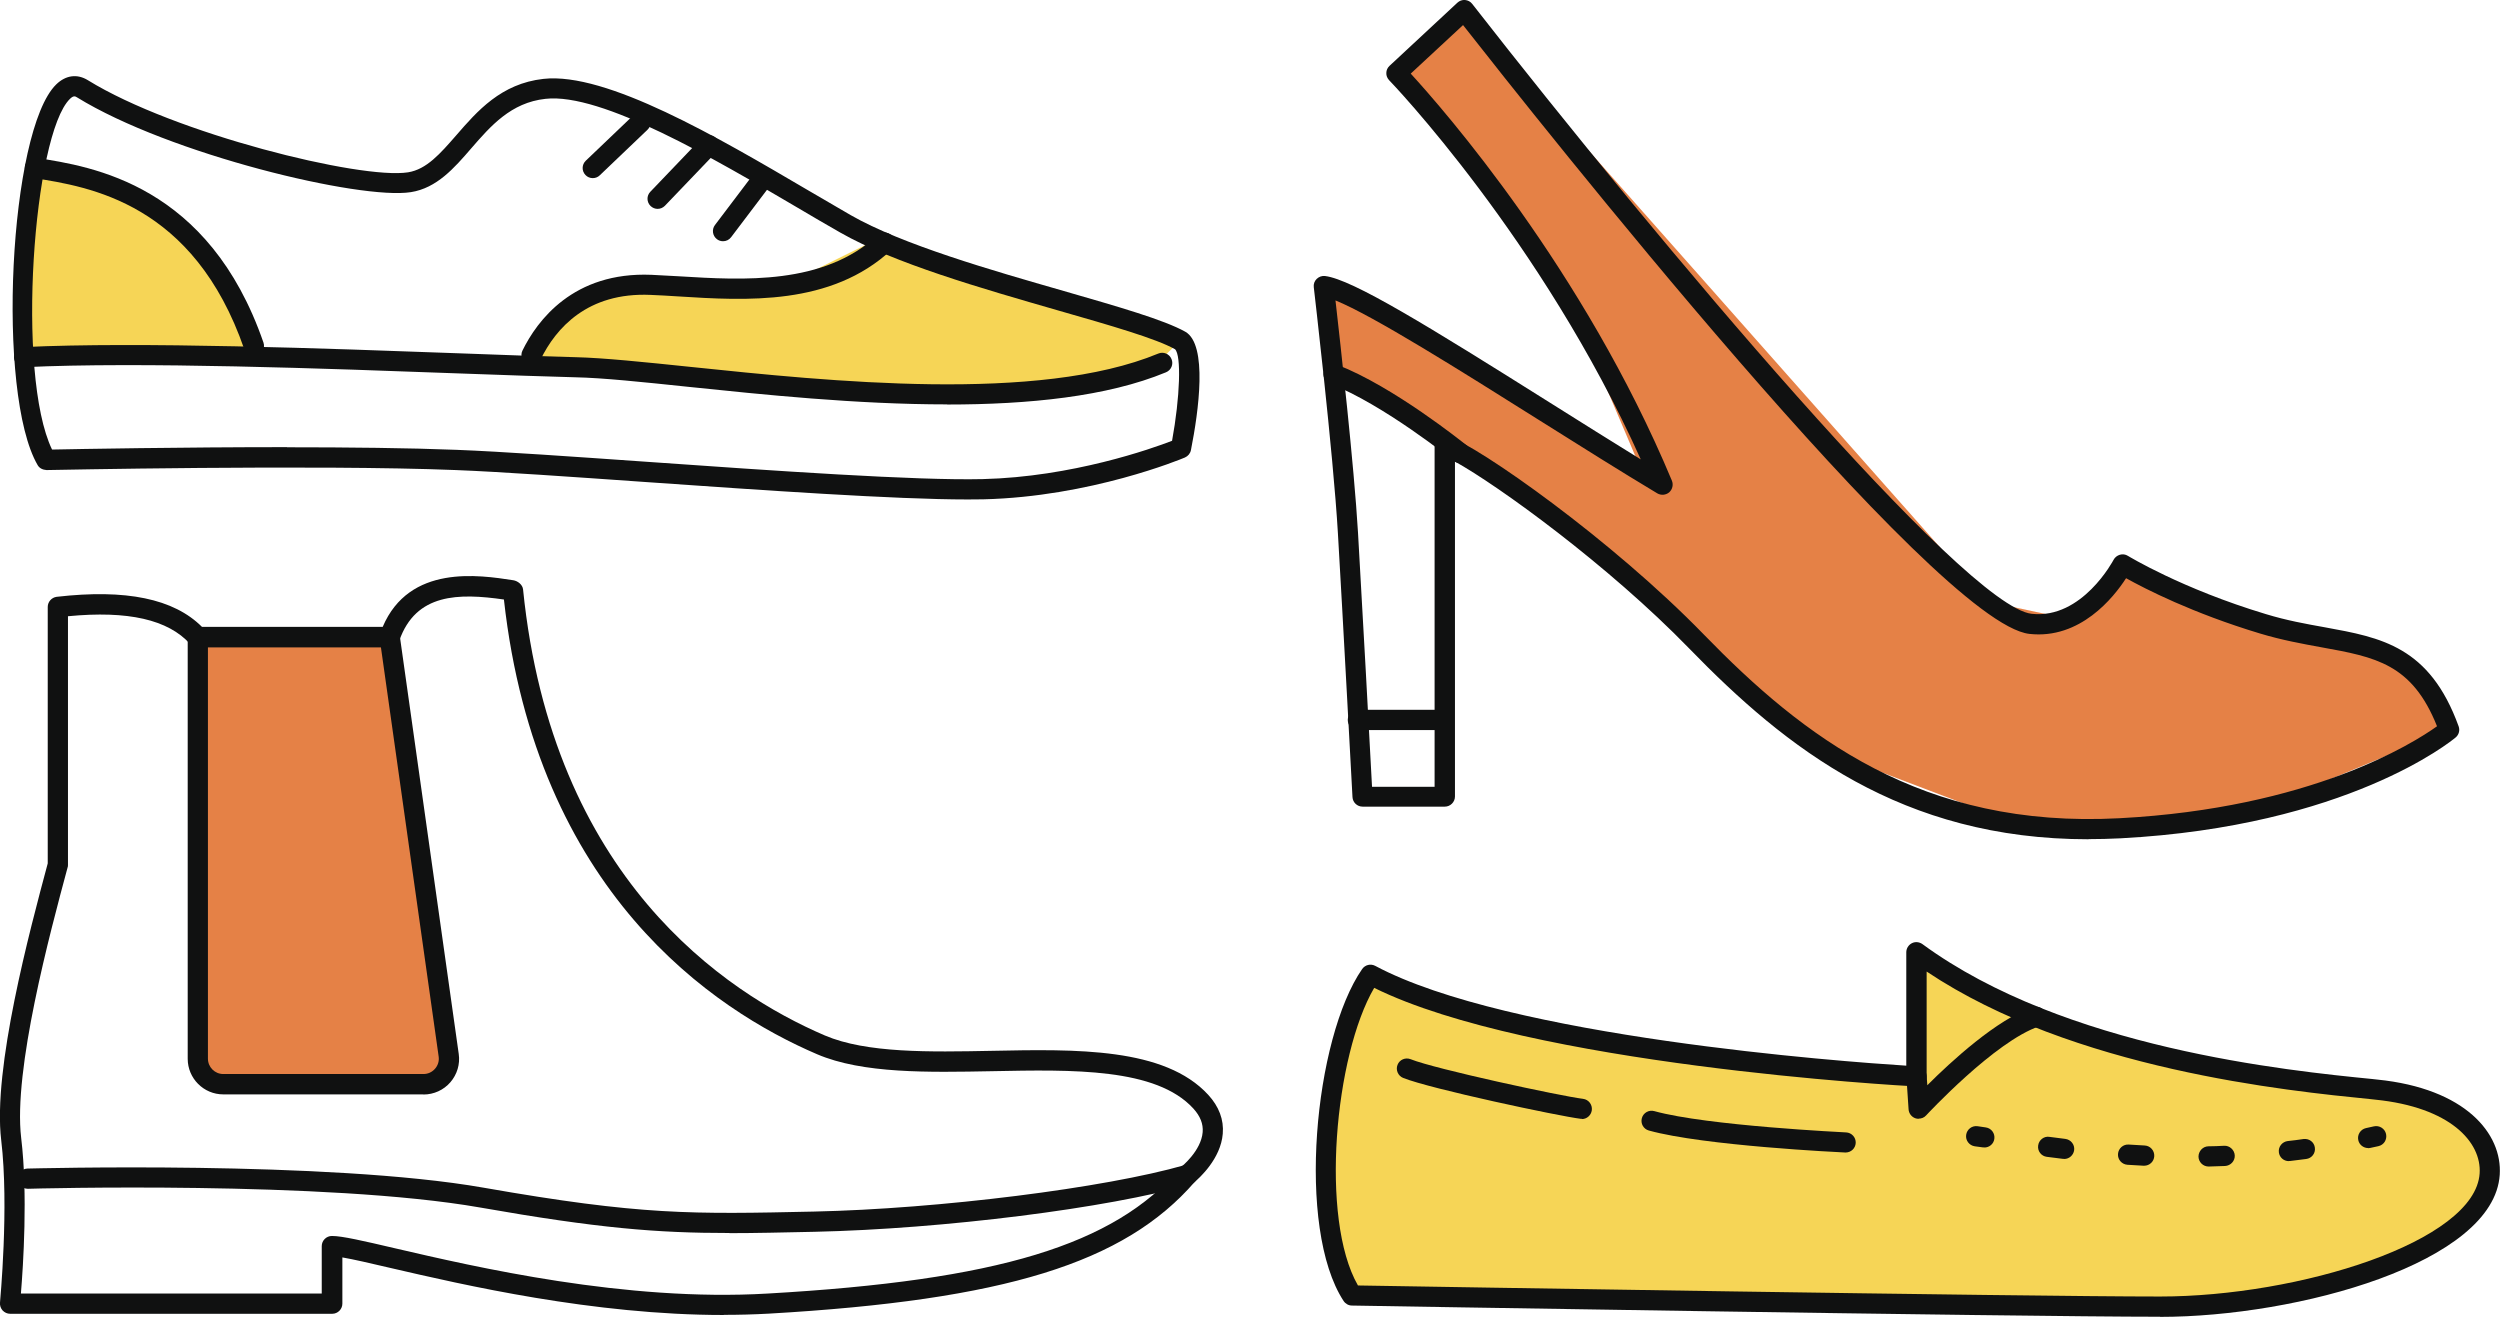
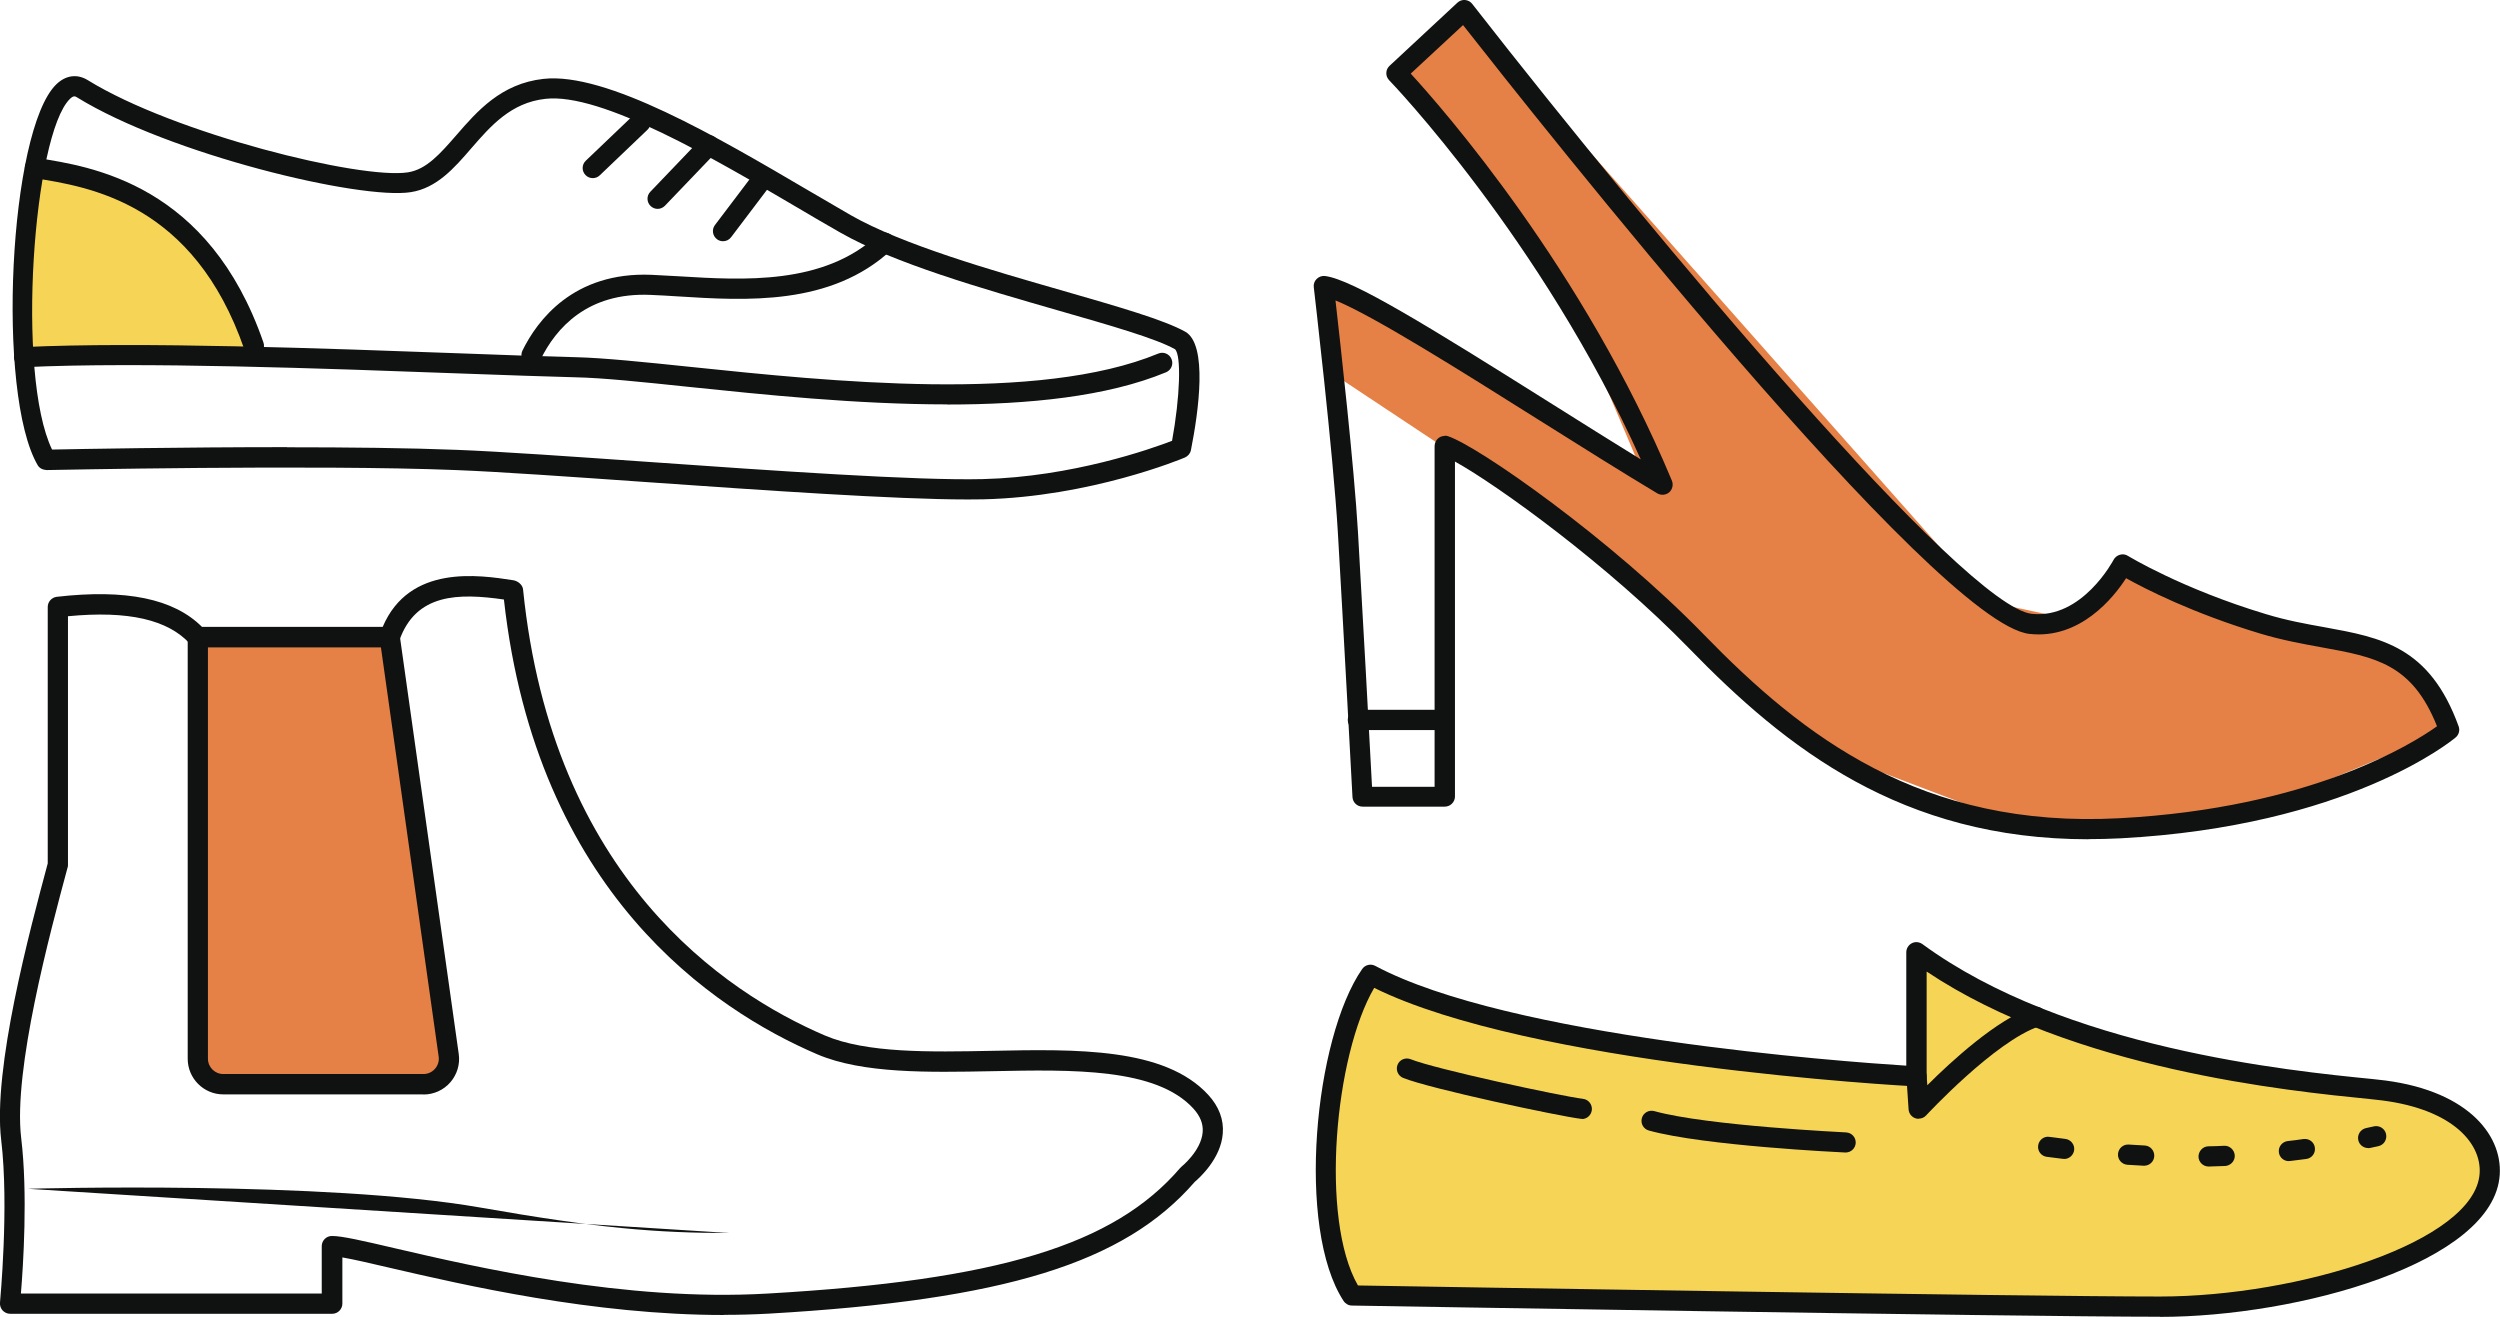
<svg xmlns="http://www.w3.org/2000/svg" id="_レイヤー_2" viewBox="0 0 185.4 97.65">
  <defs>
    <style>.cls-1{fill:#e58146;}.cls-1,.cls-2,.cls-3{stroke-width:0px;}.cls-2{fill:#101111;}.cls-3{fill:#f6d556;}</style>
  </defs>
  <g id="_レイヤー_1-2">
    <polygon class="cls-3" points="2.59 12.46 8.97 14.15 15.62 19.44 18.83 26.45 2.33 26.45 1.68 20.04 2.59 12.46" />
-     <polygon class="cls-3" points="38.96 27.11 43.99 21.83 50.13 21.23 57.99 21.23 65.02 17.75 87.53 25.25 85.64 27.11 70.08 29.25 38.96 27.11" />
    <path class="cls-2" d="M71.75,37.04c-5.35,0-15.12-.68-23.83-1.29-5.55-.39-10.79-.76-14.11-.89-10.41-.42-30.16,0-30.36,0-.29-.02-.53-.14-.66-.37C-.29,29.19.67,9.67,4.17,6.26c.71-.69,1.56-.8,2.35-.31h0c6.41,3.96,20.23,7.38,23.74,6.83,1.38-.22,2.39-1.39,3.57-2.74,1.56-1.8,3.33-3.84,6.47-4.19,4.67-.52,12.95,4.34,19.59,8.24,1.12.66,2.2,1.29,3.19,1.86,3.84,2.2,10.48,4.1,15.81,5.63,3.99,1.15,7.44,2.14,9.01,3.02,1.68.95.99,5.91.42,8.78-.05.25-.22.45-.45.55-.28.12-7.01,2.91-14.95,3.1-.36,0-.76.01-1.18.01ZM21.29,33.17c4.52,0,9.07.05,12.58.19,3.34.13,8.59.5,14.15.89,9.35.66,19.95,1.4,24.86,1.28,6.63-.16,12.54-2.26,14.04-2.84.59-3.23.7-6.34.22-6.79-1.4-.79-4.77-1.76-8.68-2.88-5.69-1.64-12.14-3.49-16.14-5.77-1-.57-2.08-1.2-3.21-1.87-6.11-3.59-14.5-8.52-18.66-8.05-2.56.28-4.06,2.01-5.51,3.68-1.25,1.45-2.55,2.94-4.47,3.24-3.73.59-17.9-2.8-24.76-7.03h0c-.13-.08-.25-.15-.52.11-2.71,2.63-4.02,20.43-1.33,26.01,1.93-.04,9.61-.18,17.42-.18Z" />
    <path class="cls-2" d="M70.24,29.99c-6.72,0-13.68-.73-19.17-1.3-3.43-.36-6.39-.67-8.4-.71-2.11-.05-5.05-.16-8.45-.28-10.06-.37-23.84-.88-32.39-.47-.39.01-.77-.3-.79-.71-.02-.41.3-.77.71-.78,8.61-.41,22.43.1,32.52.47,3.39.13,6.33.23,8.43.28,2.07.05,5.06.36,8.52.72,10.27,1.07,25.79,2.69,34.68-.99.38-.16.82.02.98.41.16.38-.02.82-.41.98-4.37,1.81-10.2,2.39-16.23,2.39Z" />
    <path class="cls-2" d="M18.83,26.41c-.31,0-.6-.19-.71-.5C14.37,15.05,6.63,13.85,2.48,13.2c-.41-.06-.69-.45-.63-.86.06-.41.44-.69.86-.63,4.15.64,12.78,1.98,16.83,13.7.13.39-.07.82-.46.95-.08.03-.16.04-.25.04Z" />
    <path class="cls-2" d="M39.42,27.07c-.11,0-.22-.02-.33-.08-.37-.18-.53-.63-.34-1,1.08-2.2,3.76-5.85,9.56-5.61.65.03,1.34.07,2.05.11,4.77.29,10.71.66,14.72-3.05.3-.28.78-.26,1.06.04.28.3.26.78-.04,1.06-4.48,4.15-10.77,3.76-15.83,3.44-.7-.04-1.38-.09-2.02-.11-4.7-.21-7.03,2.49-8.15,4.77-.13.27-.4.42-.67.42Z" />
    <path class="cls-2" d="M43.96,13.21c-.2,0-.4-.08-.54-.23-.29-.3-.28-.77.02-1.06l3.54-3.38c.3-.29.77-.28,1.06.02.29.3.28.77-.02,1.06l-3.54,3.38c-.14.14-.33.21-.52.21Z" />
    <path class="cls-2" d="M48.77,15.49c-.19,0-.37-.07-.52-.21-.3-.29-.31-.76-.02-1.06l3.8-3.97c.29-.3.76-.31,1.06-.02.3.29.31.76.02,1.06l-3.8,3.97c-.15.15-.34.23-.54.23Z" />
    <path class="cls-2" d="M53.62,17.89c-.16,0-.32-.05-.45-.15-.33-.25-.4-.72-.15-1.05l2.74-3.62c.25-.33.72-.4,1.05-.15.33.25.4.72.15,1.05l-2.74,3.62c-.15.2-.37.3-.6.3Z" />
    <path class="cls-2" d="M53.68,97.52c-9.69,0-19.3-2.23-24.73-3.49-1.49-.35-2.75-.64-3.56-.78v3.43c0,.41-.34.75-.75.75H.75c-.21,0-.41-.09-.56-.25-.14-.16-.21-.37-.19-.58,0-.07.68-7.1.09-12.04-.64-5.3,2.11-15.53,3.45-20.53v-19.02c0-.38.29-.7.66-.75,5.15-.59,8.69.14,10.78,2.23h13.4c1.98-4.65,7.15-3.85,9.68-3.46.34.05.7.34.73.68,2.16,21.36,14.95,29.89,22.38,33.08,3.09,1.32,7.8,1.23,12.36,1.14,6.31-.13,12.84-.25,16.07,3.26.8.87,1.17,1.85,1.08,2.89-.15,1.86-1.74,3.28-2.08,3.57-5.22,6.02-14.09,8.76-31.6,9.77-1.11.06-2.22.09-3.33.09ZM24.63,91.66c.74,0,2.3.36,4.65.91,5.98,1.39,17.11,3.98,27.64,3.36,17.1-.98,25.68-3.59,30.59-9.3.03-.04.07-.07.1-.1.01-.01,1.47-1.18,1.58-2.57.05-.61-.18-1.19-.69-1.75-2.76-3.02-8.95-2.89-14.93-2.77-4.72.09-9.6.19-12.98-1.26-7.67-3.29-20.81-12.02-23.22-33.72-3.35-.48-6.53-.47-7.76,3.05-.1.3-.39.5-.71.5h-14.24c-.21,0-.42-.09-.56-.25-1.63-1.81-4.6-2.49-9.06-2.06v18.44c0,.07,0,.13-.03.2-1.31,4.87-4.04,15.01-3.44,20.05.5,4.14.15,9.5-.02,11.54h22.31v-3.52c0-.41.34-.75.75-.75ZM4.3,64.14h0,0Z" />
    <path class="cls-1" d="M14.67,47.26v31.25c0,1.05.85,1.89,1.89,1.89h14.84c1.15,0,2.04-1.02,1.88-2.16l-4.37-30.99h-14.23Z" />
    <path class="cls-2" d="M31.4,81.16h-14.84c-1.46,0-2.64-1.19-2.64-2.64v-31.25c0-.41.34-.75.75-.75h14.24c.37,0,.69.28.74.65l4.37,30.99c.11.76-.12,1.52-.62,2.1s-1.23.91-2,.91ZM15.42,48.01v30.5c0,.63.51,1.14,1.14,1.14h14.84c.34,0,.64-.14.86-.39s.32-.58.27-.91l-4.28-30.34h-12.83Z" />
-     <path class="cls-2" d="M54.09,91.44c-5.38,0-9.73-.35-18.48-1.89-11.38-2-33.31-1.4-33.53-1.39h-.02c-.4,0-.74-.32-.75-.73-.01-.41.31-.76.73-.77.22,0,22.3-.61,33.83,1.42,11.68,2.05,15.43,1.97,24.49,1.77,9.27-.2,21.61-1.75,27.51-3.45.4-.11.81.12.93.51.11.4-.12.81-.51.93-6.11,1.76-18.36,3.3-27.89,3.51-2.38.05-4.41.1-6.3.1Z" />
+     <path class="cls-2" d="M54.09,91.44c-5.38,0-9.73-.35-18.48-1.89-11.38-2-33.31-1.4-33.53-1.39h-.02Z" />
    <path class="cls-3" d="M101.65,72.29c-3.47,5.02-4.7,18.69-1.37,23.78,0,0,48.95.83,59.91.83s24.09-4.24,24.45-9.84c.19-2.86-2.54-5.68-8.42-6.26-5.87-.59-23.17-2.17-34.09-10.19v9.21s-29.31-1.57-40.48-7.54Z" />
    <path class="cls-2" d="M160.19,97.65c-10.84,0-59.44-.82-59.93-.83-.25,0-.48-.13-.62-.34-3.53-5.4-2.17-19.5,1.38-24.62.22-.31.63-.41.97-.23,9.88,5.28,34.64,7.1,39.38,7.4v-8.41c0-.28.16-.54.41-.67.25-.13.55-.1.78.06,10.55,7.74,27.13,9.39,33.37,10.01l.36.04c6.56.66,9.29,4.02,9.09,7.06-.42,6.53-14.96,10.54-25.2,10.54ZM100.7,95.33c4.77.08,49.19.82,59.49.82s23.37-4.07,23.7-9.13c.15-2.32-2.18-4.91-7.74-5.47l-.36-.04c-6.12-.61-22.03-2.19-32.91-9.46v7.77c0,.21-.08.4-.23.54s-.35.22-.56.21c-1.18-.06-28.6-1.59-40.18-7.31-2.92,4.99-4.04,17.11-1.21,22.06Z" />
    <path class="cls-2" d="M117.31,82.97s-.06,0-.09,0c-1.62-.2-11.14-2.22-13.16-3.03-.38-.15-.57-.59-.42-.97.15-.39.59-.57.97-.42,1.82.73,11.1,2.73,12.79,2.94.41.05.7.43.65.84-.05.38-.37.66-.74.66Z" />
    <path class="cls-2" d="M136.88,85.47s-.02,0-.04,0c-.43-.02-10.48-.5-14.56-1.63-.4-.11-.63-.52-.52-.92.11-.4.53-.63.92-.52,3.92,1.09,14.13,1.57,14.23,1.58.41.02.73.37.71.78-.02.4-.35.71-.75.71Z" />
    <path class="cls-2" d="M142.29,82.97c-.08,0-.17-.01-.25-.04-.28-.1-.48-.36-.5-.66l-.16-2.4c-.03-.41.29-.77.7-.8.4-.02.77.29.8.7l.05.71c1.77-1.77,5.18-4.9,7.82-5.79.4-.13.82.08.95.47.13.39-.08.82-.47.95-3.3,1.12-8.34,6.56-8.39,6.61-.14.16-.35.24-.55.24Z" />
-     <path class="cls-2" d="M147.16,85.09s-.07,0-.11,0l-.6-.08c-.41-.06-.7-.44-.64-.85s.43-.7.85-.64l.61.09c.41.06.69.44.63.85-.05.37-.37.64-.74.64Z" />
    <path class="cls-2" d="M163.79,86.51c-.41,0-.74-.33-.75-.73,0-.41.32-.76.73-.77.39,0,.78-.02,1.18-.04.39-.02.76.3.78.72.02.41-.31.76-.72.78-.41.02-.81.03-1.21.04h-.02ZM159.01,86.45s-.02,0-.04,0c-.41-.02-.81-.04-1.2-.07-.41-.03-.73-.38-.7-.8s.39-.73.8-.7c.39.02.78.05,1.18.07.41.02.73.37.71.79-.02.4-.35.71-.75.71ZM169.74,86.11c-.38,0-.7-.28-.74-.66-.05-.41.25-.78.66-.83.39-.04.78-.09,1.17-.15.42-.05.79.23.84.64.06.41-.23.79-.64.84-.4.05-.8.1-1.2.15-.03,0-.06,0-.09,0ZM153.07,85.94s-.06,0-.09,0c-.41-.05-.81-.1-1.19-.15-.41-.05-.7-.43-.64-.84.05-.41.44-.71.84-.64.38.05.77.1,1.17.15.41.05.71.42.66.83-.05.38-.37.66-.74.66Z" />
    <path class="cls-2" d="M175.62,85.14c-.34,0-.66-.24-.73-.59-.09-.4.17-.8.57-.89l.59-.13c.4-.09.81.16.9.57s-.16.81-.57.9l-.6.13c-.05.01-.11.02-.16.02Z" />
    <polygon class="cls-1" points="98.9 27.75 117.34 39.98 135.18 55.62 150.62 61.49 167.22 60.11 181.63 54.12 178.9 49.74 167.82 46.27 157.41 41.86 153.27 45.87 147.44 44.62 108.59 .75 103.56 5.42 116.65 22.93 121.78 35.01 98.9 21.4 98.9 27.75" />
    <path class="cls-2" d="M154.89,62.24c-13.88,0-22.44-6.76-29.61-14.14-6.02-6.2-14.2-12.11-17.38-13.87v24.84c0,.41-.34.75-.75.75h-6.1c-.4,0-.73-.31-.75-.71,0,0-.72-13.45-1.08-19.55-.35-6.01-1.78-18.14-1.79-18.26-.03-.23.05-.46.22-.62s.39-.24.62-.21c2.03.25,7.64,3.71,16.64,9.37,2.28,1.43,4.61,2.9,6.77,4.23-7.35-16.34-18.54-28-18.66-28.12-.14-.15-.22-.34-.21-.54,0-.2.09-.39.24-.53L108.08.2c.15-.14.36-.22.57-.2.21.02.4.12.53.29,13.94,17.87,36.49,44.67,41.49,45.23,3.74.41,6.05-3.96,6.07-4,.1-.19.27-.32.47-.38.2-.06.42-.03.59.08.04.02,3.99,2.44,10.23,4.32,1.54.47,2.98.73,4.38.98,4.17.76,7.77,1.41,9.92,7.34.11.3.02.63-.22.83-.32.27-8.05,6.59-24.86,7.48-.8.04-1.59.06-2.36.06ZM107.15,32.31c.08,0,.16.01.24.04,2.3.77,12.12,7.66,18.97,14.71,7.33,7.54,16.14,14.41,30.82,13.62,14.17-.75,21.76-5.54,23.55-6.82-1.85-4.64-4.56-5.13-8.59-5.86-1.37-.25-2.92-.53-4.54-1.02-5.01-1.51-8.53-3.32-9.93-4.1-.92,1.43-3.41,4.55-7.17,4.13-6.97-.79-36.63-38.3-42-45.15l-3.88,3.6c2.44,2.66,12.84,14.54,19.37,30.19.12.3.04.64-.2.86-.25.21-.6.24-.88.08-2.69-1.61-5.8-3.57-8.81-5.46-5.8-3.65-12.27-7.72-15.06-8.85.36,3.17,1.38,12.26,1.67,17.22.31,5.26.89,16,1.04,18.85h4.64v-25.27c0-.24.12-.47.31-.61.13-.09.28-.14.44-.14Z" />
-     <path class="cls-2" d="M108.25,34.33c-.17,0-.33-.05-.47-.17-.05-.04-5.18-4.17-9.15-5.71-.39-.15-.58-.58-.43-.97.15-.39.59-.58.97-.43,4.18,1.62,9.33,5.77,9.55,5.94.32.26.37.73.11,1.05-.15.18-.37.28-.58.28Z" />
    <path class="cls-2" d="M106.94,54.14h-6.24c-.41,0-.75-.33-.75-.75s.34-.75.75-.75h6.24c.41,0,.75.34.75.75s-.34.75-.75.75Z" />
  </g>
</svg>